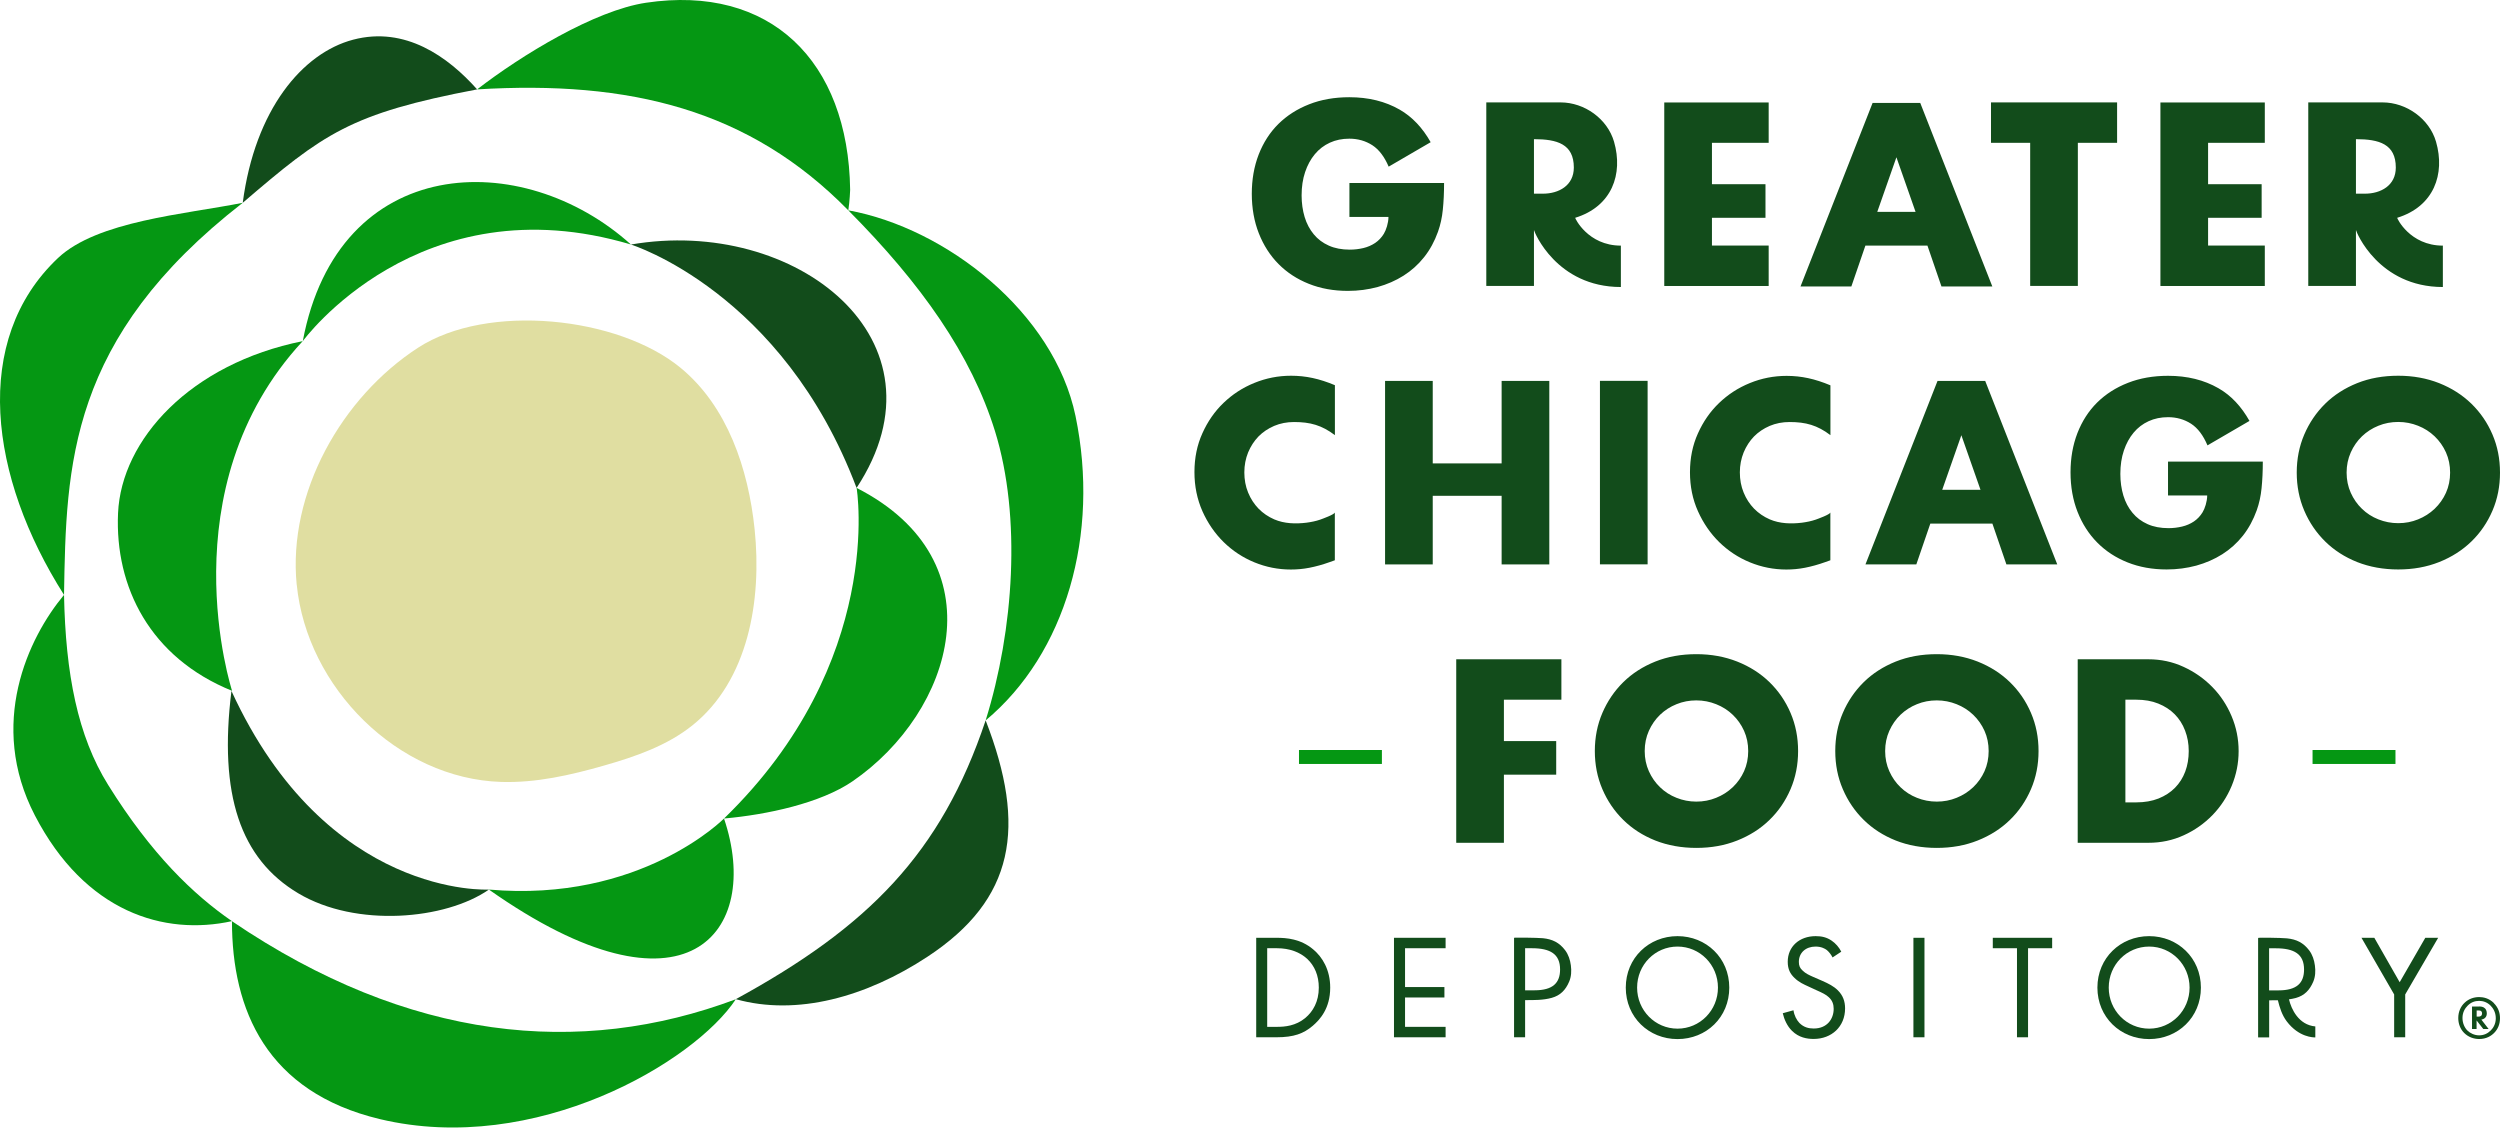
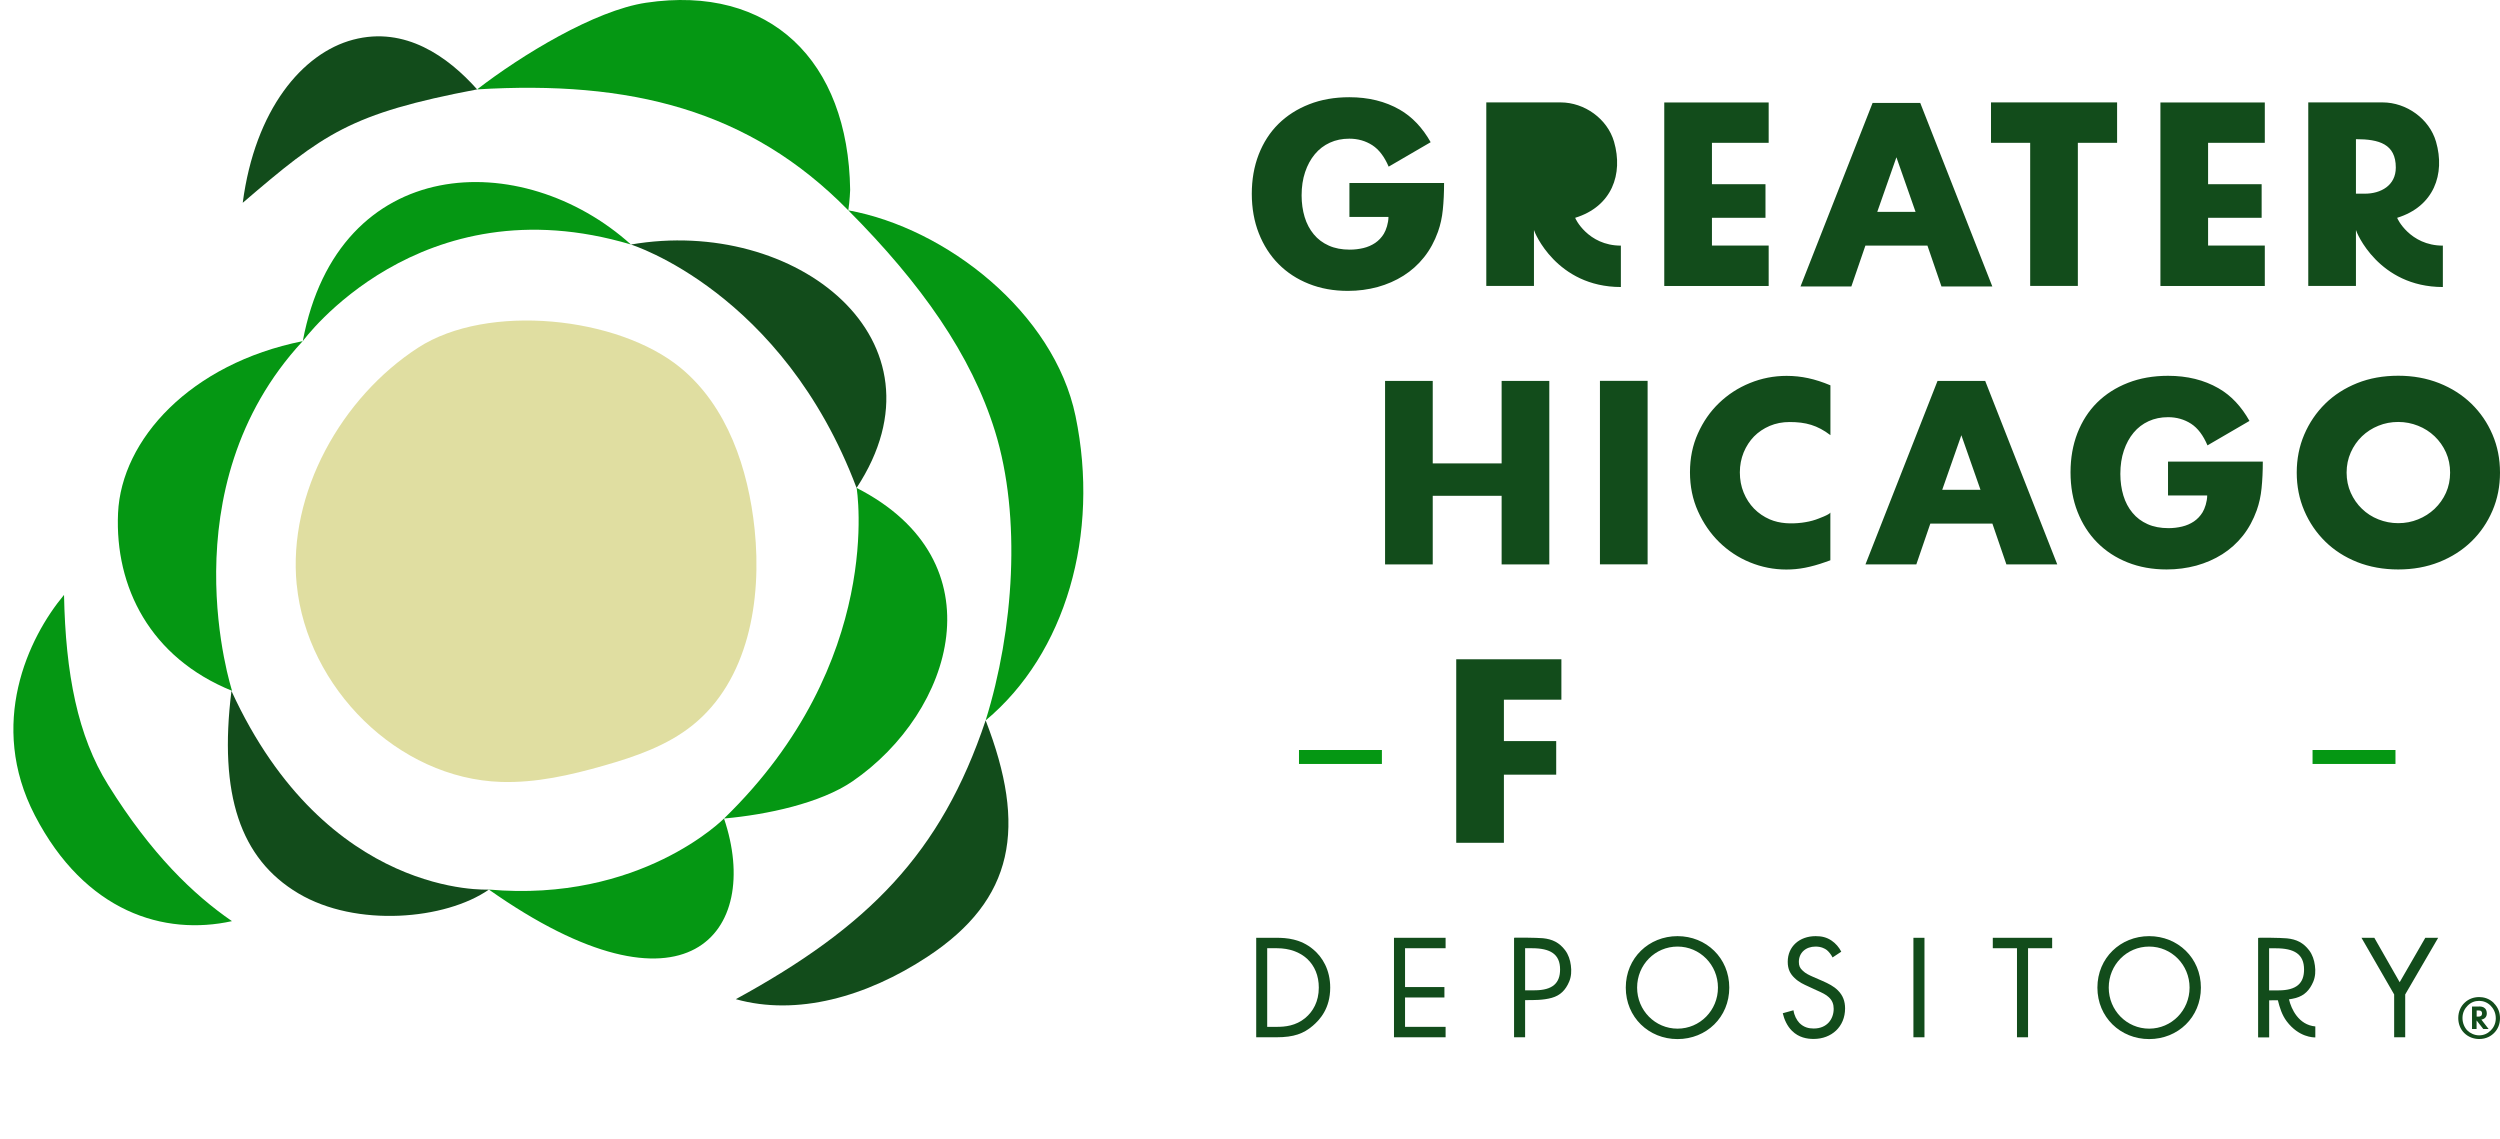
<svg xmlns="http://www.w3.org/2000/svg" width="180" height="82" viewBox="0 0 180 82">
  <g fill="none">
    <path fill="#124C1B" d="M35.199,64.048 C35.199,64.048 23.537,64.725 16.664,49.748 C15.739,57.22 17.304,61.835 21.478,64.32 C25.651,66.805 32.074,66.223 35.199,64.052 L35.199,64.048 Z" />
    <path fill="#059713" d="M16.71 49.74C16.71 49.74 11.958 35.176 21.795 24.562 13.713 26.185 8.734 31.646 8.499 36.951 8.263 42.255 10.802 47.35 16.71 49.74ZM21.8 24.562C21.8 24.562 30.18 13.053 45.429 17.606 37.627 10.572 24.351 10.997 21.8 24.562Z" />
    <path fill="#124C1B" d="M45.425,17.606 C45.425,17.606 56.344,20.991 61.673,35.13 C68.679,24.48 57.273,15.555 45.425,17.606 Z" />
    <path fill="#059713" d="M61.677 35.13C61.677 35.13 63.762 47.651 52.129 58.933 55.213 58.661 59.085 57.831 61.388 56.25 68.633 51.271 72.026 40.414 61.677 35.13ZM52.129 58.933C52.129 58.933 46.127 65.014 35.199 64.048 49.441 74.079 54.895 67.115 52.129 58.933ZM7.789 56.518C5.592 52.997 4.721 48.518 4.61 42.833 2.026 45.925-.901 52.138 2.513 58.714 6.133 65.687 11.83 67.396 16.701 66.322 13.931 64.415 10.901 61.513 7.789 56.518ZM61.079 15.142C61.182 14.477 61.211 13.672 61.211 13.672 61.079 4.363 55.44-1.135 46.51.198 42.82.751 37.548 3.967 34.353 6.436 45.342 5.771 53.958 7.881 61.075 15.142L61.079 15.142Z" />
    <path fill="#059713" d="M71.643,31.056 C73.554,37.236 72.997,45.352 70.966,51.87 C76.737,47.065 79.205,38.462 77.438,29.958 C75.895,22.515 68.146,16.43 61.075,15.142 C66.342,20.438 69.938,25.549 71.643,31.056 L71.643,31.056 Z" />
    <path fill="#124C1B" d="M52.979 71.941C57.367 73.171 62.371 71.788 66.788 68.878 73.05 64.754 73.946 59.556 70.966 51.866 67.758 61.455 62.507 66.735 52.979 71.941L52.979 71.941ZM34.353 6.436C32.256 4.079 29.172 1.87 25.428 2.857 21.766 3.823 18.357 7.897 17.477 14.601 23.294 9.618 25.189 8.178 34.353 6.436Z" />
-     <path fill="#059713" d="M17.477 14.601C13.308 15.431 7.004 15.906 4.172 18.581-2.082 24.488-.781 34.35 4.61 42.833 4.763 33.504 4.915 24.364 17.477 14.601L17.477 14.601ZM16.701 66.327C16.701 72.721 19.195 78.628 27.356 80.577 38.547 83.248 50.011 76.453 52.979 71.945 41.759 76.156 29.445 74.971 16.701 66.327L16.701 66.327Z" />
    <path fill="#E0DEA1" d="M21.366,42.099 C22.097,49.509 28.644,56.064 36.083,56.299 C38.589,56.378 41.07,55.812 43.48,55.123 C45.739,54.479 48.017,53.695 49.85,52.229 C53.875,49.009 54.866,43.234 54.333,38.107 C53.879,33.756 52.377,29.256 48.996,26.478 C44.512,22.791 35.109,21.788 30.105,25.033 C24.59,28.608 20.71,35.494 21.362,42.103 L21.366,42.099 Z" />
    <g transform="translate(86 7)">
      <rect width="5.97" height="1.005" x="7.527" y="47" fill="#059713" />
      <polygon fill="#124C1B" points="26.415 43.378 22.281 43.378 22.281 46.358 26.047 46.358 26.047 48.776 22.281 48.776 22.281 53.681 18.849 53.681 18.849 40.468 26.42 40.468 26.42 43.378" />
-       <path fill="#124C1B" d="M28.828 47.075C28.828 46.095 29.007 45.179 29.37 44.334 29.733 43.488 30.236 42.747 30.877 42.115 31.519 41.483 32.29 40.991 33.181 40.633 34.076 40.274 35.061 40.1 36.135 40.1 37.21 40.1 38.18 40.279 39.08 40.633 39.981 40.991 40.752 41.483 41.404 42.115 42.05 42.747 42.558 43.483 42.921 44.334 43.284 45.179 43.463 46.095 43.463 47.075 43.463 48.055 43.284 48.97 42.921 49.816 42.558 50.661 42.055 51.403 41.404 52.034 40.757 52.666 39.981 53.159 39.08 53.517 38.18 53.875 37.2 54.049 36.135 54.049 35.071 54.049 34.076 53.87 33.181 53.517 32.285 53.159 31.519 52.666 30.877 52.034 30.236 51.403 29.733 50.666 29.37 49.816 29.007 48.97 28.828 48.055 28.828 47.075L28.828 47.075ZM32.419 47.075C32.419 47.602 32.519 48.084 32.718 48.527 32.917 48.97 33.186 49.358 33.524 49.681 33.862 50.01 34.255 50.263 34.708 50.442 35.155 50.622 35.633 50.716 36.135 50.716 36.638 50.716 37.115 50.626 37.563 50.442 38.011 50.263 38.409 50.01 38.757 49.681 39.1 49.353 39.374 48.97 39.573 48.527 39.772 48.084 39.871 47.597 39.871 47.075 39.871 46.552 39.772 46.065 39.573 45.622 39.374 45.179 39.1 44.791 38.757 44.463 38.414 44.135 38.016 43.881 37.563 43.702 37.115 43.523 36.638 43.428 36.135 43.428 35.633 43.428 35.155 43.518 34.708 43.702 34.26 43.881 33.862 44.14 33.524 44.463 33.186 44.791 32.917 45.174 32.718 45.622 32.519 46.065 32.419 46.552 32.419 47.075ZM46.139 47.075C46.139 46.095 46.318 45.179 46.682 44.334 47.045 43.488 47.547 42.747 48.189 42.115 48.831 41.483 49.602 40.991 50.492 40.633 51.388 40.274 52.373 40.1 53.447 40.1 54.522 40.1 55.492 40.279 56.392 40.633 57.292 40.991 58.064 41.483 58.715 42.115 59.362 42.747 59.869 43.483 60.232 44.334 60.596 45.179 60.775 46.095 60.775 47.075 60.775 48.055 60.596 48.97 60.232 49.816 59.869 50.661 59.367 51.403 58.715 52.034 58.068 52.666 57.292 53.159 56.392 53.517 55.492 53.875 54.512 54.049 53.447 54.049 52.383 54.049 51.388 53.87 50.492 53.517 49.597 53.159 48.831 52.666 48.189 52.034 47.547 51.403 47.045 50.666 46.682 49.816 46.318 48.97 46.139 48.055 46.139 47.075ZM49.731 47.075C49.731 47.602 49.831 48.084 50.03 48.527 50.229 48.97 50.497 49.358 50.835 49.681 51.174 50.01 51.567 50.263 52.019 50.442 52.467 50.622 52.945 50.716 53.447 50.716 53.95 50.716 54.427 50.626 54.875 50.442 55.323 50.263 55.72 50.01 56.069 49.681 56.412 49.353 56.686 48.97 56.885 48.527 57.084 48.084 57.183 47.597 57.183 47.075 57.183 46.552 57.084 46.065 56.885 45.622 56.686 45.179 56.412 44.791 56.069 44.463 55.725 44.135 55.327 43.881 54.875 43.702 54.427 43.523 53.95 43.428 53.447 43.428 52.945 43.428 52.467 43.518 52.019 43.702 51.572 43.881 51.174 44.14 50.835 44.463 50.497 44.791 50.229 45.174 50.03 45.622 49.831 46.065 49.731 46.552 49.731 47.075ZM63.595 40.468 68.679 40.468C69.58 40.468 70.42 40.647 71.211 41.011 72.002 41.374 72.689 41.856 73.281 42.458 73.873 43.06 74.335 43.762 74.674 44.562 75.012 45.363 75.181 46.199 75.181 47.08 75.181 47.96 75.012 48.776 74.684 49.577 74.35 50.378 73.888 51.079 73.301 51.686 72.709 52.293 72.022 52.78 71.231 53.139 70.44 53.502 69.595 53.681 68.679 53.681L63.595 53.681 63.595 40.468 63.595 40.468ZM67.028 50.771 67.819 50.771C68.416 50.771 68.948 50.676 69.416 50.492 69.883 50.303 70.276 50.049 70.599 49.721 70.923 49.393 71.167 49.005 71.336 48.557 71.505 48.109 71.589 47.612 71.589 47.075 71.589 46.537 71.5 46.06 71.326 45.602 71.152 45.144 70.903 44.756 70.58 44.428 70.256 44.1 69.863 43.846 69.396 43.657 68.928 43.468 68.401 43.378 67.819 43.378L67.028 43.378 67.028 50.776 67.028 50.771Z" />
      <rect width="5.97" height="1.005" x="80.504" y="47" fill="#059713" />
-       <path fill="#124C1B" d="M11.148 8.621 13.969 8.621C13.969 9.059 13.8 9.566 13.635 9.835 13.471 10.103 13.262 10.322 13.014 10.491 12.76 10.661 12.476 10.785 12.163 10.86 11.849 10.934 11.521 10.974 11.183 10.974 10.611 10.974 10.108 10.879 9.676 10.685 9.243 10.491 8.88 10.223 8.591 9.87 8.298 9.516 8.079 9.104 7.934 8.626 7.79 8.148 7.716 7.626 7.716 7.069 7.716 6.447 7.8 5.89 7.969 5.387 8.138 4.885 8.372 4.457 8.671 4.099 8.969 3.741 9.327 3.467 9.75 3.273 10.173 3.079 10.636 2.985 11.153 2.985 11.77 2.985 12.322 3.144 12.81 3.457 13.292 3.771 13.68 4.288 13.984 4.999L17.008 3.238C16.426 2.209 15.69 1.418 14.78.895 13.74.298 12.531 0 11.153 0 10.088 0 9.123.169 8.263.507 7.397.846 6.661 1.318 6.044 1.925 5.432 2.532 4.96 3.268 4.626 4.124 4.293 4.985 4.129 5.925 4.129 6.954 4.129 7.984 4.298 8.944 4.636 9.8 4.975 10.661 5.447 11.397 6.054 12.009 6.661 12.621 7.387 13.098 8.238 13.436 9.084 13.775 10.024 13.944 11.049 13.944 11.795 13.944 12.506 13.849 13.188 13.665 13.864 13.476 14.486 13.208 15.053 12.849 15.62 12.491 16.113 12.048 16.536 11.516 16.958 10.984 17.287 10.377 17.535 9.686 17.71 9.193 17.829 8.661 17.884 8.089 17.943 7.517 17.973 6.88 17.973 6.178L11.158 6.178 11.158 8.611 11.148 8.621ZM24.445 9.576 24.445 13.586 21.013 13.586 21.013.373 26.36.373C28.087.373 29.733 1.557 30.211 3.204 30.882 5.532 30.061 7.865 27.415 8.681 27.385 8.691 28.32 10.685 30.703 10.685 30.703 10.685 30.703 13.322 30.703 13.665 26.057 13.665 24.455 9.676 24.455 9.581L24.445 9.576ZM24.445 6.945 25.092 6.945C26.226 6.945 27.316 6.363 27.316 5.064 27.316 3.368 26.112 3.02 24.445 3.02L24.445 6.945 24.445 6.945ZM83.628 9.576 83.628 13.586 80.195 13.586 80.195.373 85.543.373C87.269.373 88.916 1.557 89.394 3.204 90.065 5.532 89.244 7.865 86.598 8.681 86.568 8.691 87.503 10.685 89.886 10.685 89.886 10.685 89.886 13.322 89.886 13.665 85.24 13.665 83.638 9.676 83.638 9.581L83.628 9.576ZM83.628 6.945 84.275 6.945C85.409 6.945 86.498 6.363 86.498 5.064 86.498 3.368 85.294 3.02 83.628 3.02L83.628 6.945 83.628 6.945Z" />
+       <path fill="#124C1B" d="M11.148 8.621 13.969 8.621C13.969 9.059 13.8 9.566 13.635 9.835 13.471 10.103 13.262 10.322 13.014 10.491 12.76 10.661 12.476 10.785 12.163 10.86 11.849 10.934 11.521 10.974 11.183 10.974 10.611 10.974 10.108 10.879 9.676 10.685 9.243 10.491 8.88 10.223 8.591 9.87 8.298 9.516 8.079 9.104 7.934 8.626 7.79 8.148 7.716 7.626 7.716 7.069 7.716 6.447 7.8 5.89 7.969 5.387 8.138 4.885 8.372 4.457 8.671 4.099 8.969 3.741 9.327 3.467 9.75 3.273 10.173 3.079 10.636 2.985 11.153 2.985 11.77 2.985 12.322 3.144 12.81 3.457 13.292 3.771 13.68 4.288 13.984 4.999L17.008 3.238C16.426 2.209 15.69 1.418 14.78.895 13.74.298 12.531 0 11.153 0 10.088 0 9.123.169 8.263.507 7.397.846 6.661 1.318 6.044 1.925 5.432 2.532 4.96 3.268 4.626 4.124 4.293 4.985 4.129 5.925 4.129 6.954 4.129 7.984 4.298 8.944 4.636 9.8 4.975 10.661 5.447 11.397 6.054 12.009 6.661 12.621 7.387 13.098 8.238 13.436 9.084 13.775 10.024 13.944 11.049 13.944 11.795 13.944 12.506 13.849 13.188 13.665 13.864 13.476 14.486 13.208 15.053 12.849 15.62 12.491 16.113 12.048 16.536 11.516 16.958 10.984 17.287 10.377 17.535 9.686 17.71 9.193 17.829 8.661 17.884 8.089 17.943 7.517 17.973 6.88 17.973 6.178L11.158 6.178 11.158 8.611 11.148 8.621ZM24.445 9.576 24.445 13.586 21.013 13.586 21.013.373 26.36.373C28.087.373 29.733 1.557 30.211 3.204 30.882 5.532 30.061 7.865 27.415 8.681 27.385 8.691 28.32 10.685 30.703 10.685 30.703 10.685 30.703 13.322 30.703 13.665 26.057 13.665 24.455 9.676 24.455 9.581L24.445 9.576ZM24.445 6.945 25.092 6.945L24.445 6.945 24.445 6.945ZM83.628 9.576 83.628 13.586 80.195 13.586 80.195.373 85.543.373C87.269.373 88.916 1.557 89.394 3.204 90.065 5.532 89.244 7.865 86.598 8.681 86.568 8.691 87.503 10.685 89.886 10.685 89.886 10.685 89.886 13.322 89.886 13.665 85.24 13.665 83.638 9.676 83.638 9.581L83.628 9.576ZM83.628 6.945 84.275 6.945C85.409 6.945 86.498 6.363 86.498 5.064 86.498 3.368 85.294 3.02 83.628 3.02L83.628 6.945 83.628 6.945Z" />
      <polygon fill="#124C1B" points="41.344 3.283 37.26 3.283 37.26 6.263 41.115 6.263 41.115 8.681 37.26 8.681 37.26 10.68 41.344 10.68 41.344 13.591 33.827 13.591 33.827 .378 41.344 .378 41.344 3.288" />
      <polygon fill="#124C1B" points="77.066 3.283 72.982 3.283 72.982 6.263 76.838 6.263 76.838 8.681 72.982 8.681 72.982 10.68 77.066 10.68 77.066 13.591 69.55 13.591 69.55 .378 77.066 .378 77.066 3.288" />
      <polygon fill="#124C1B" points="63.605 3.283 63.605 13.586 60.173 13.586 60.173 3.283 57.352 3.283 57.352 .373 66.431 .373 66.431 3.283 63.61 3.283" />
      <path fill="#124C1B" d="M52.776,10.685 L48.308,10.685 L47.298,13.625 L43.637,13.625 L48.826,0.413 L52.258,0.413 L57.447,13.625 L53.785,13.625 L52.776,10.685 L52.776,10.685 Z M51.92,8.253 L50.542,4.323 L49.164,8.253 L51.92,8.253 L51.92,8.253 Z" />
      <polygon fill="#124C1B" points="17.157 26.365 22.117 26.365 22.117 20.426 25.55 20.426 25.55 33.638 22.117 33.638 22.117 28.698 17.157 28.698 17.157 33.638 13.725 33.638 13.725 20.426 17.157 20.426" />
-       <path fill="#124C1B" d="M10.113,24.331 C9.168,23.614 8.337,23.386 7.168,23.386 C6.656,23.386 6.178,23.48 5.741,23.664 C5.303,23.853 4.925,24.107 4.611,24.425 C4.298,24.749 4.049,25.132 3.865,25.574 C3.686,26.017 3.592,26.495 3.592,27.012 C3.592,27.529 3.681,28.022 3.865,28.465 C4.044,28.907 4.298,29.295 4.616,29.624 C4.94,29.952 5.313,30.206 5.746,30.395 C6.472,30.708 7.293,30.728 8.064,30.634 C8.402,30.589 8.73,30.524 9.049,30.415 C9.188,30.365 10.108,30.037 10.108,29.892 L10.108,33.34 L9.76,33.464 C9.233,33.653 8.745,33.787 8.288,33.877 C7.83,33.967 7.382,34.006 6.94,34.006 C6.029,34.006 5.154,33.832 4.318,33.489 C3.482,33.146 2.746,32.658 2.109,32.036 C1.472,31.41 0.96,30.668 0.577,29.813 C0.194,28.947 0,28.012 0,26.992 C0,25.972 0.189,25.042 0.572,24.196 C0.95,23.351 1.458,22.619 2.094,22.008 C2.731,21.396 3.467,20.913 4.313,20.57 C5.154,20.227 6.034,20.053 6.959,20.053 C7.487,20.053 8.004,20.107 8.512,20.217 C9.019,20.326 9.556,20.5 10.113,20.734 L10.113,24.326 L10.113,24.331 Z" />
      <polygon fill="#124C1B" points="32.628 20.421 32.628 33.633 29.196 33.633 29.196 20.421" />
      <path fill="#124C1B" d="M45.791 24.331C44.846 23.614 44.015 23.386 42.846 23.386 42.334 23.386 41.856 23.48 41.419 23.664 40.981 23.853 40.603 24.107 40.289 24.425 39.976 24.749 39.727 25.132 39.543 25.574 39.364 26.017 39.269 26.495 39.269 27.012 39.269 27.529 39.359 28.022 39.543 28.465 39.722 28.907 39.976 29.295 40.294 29.624 40.618 29.952 40.991 30.206 41.423 30.395 42.15 30.708 42.971 30.728 43.742 30.634 44.08 30.589 44.408 30.524 44.727 30.415 44.866 30.365 45.786 30.037 45.786 29.892L45.786 33.34 45.438 33.464C44.911 33.653 44.423 33.787 43.965 33.877 43.508 33.967 43.06 34.006 42.617 34.006 41.707 34.006 40.831 33.832 39.996 33.489 39.16 33.146 38.424 32.658 37.787 32.036 37.15 31.41 36.638 30.668 36.255 29.813 35.867 28.952 35.678 28.017 35.678 27.002 35.678 25.987 35.867 25.052 36.25 24.206 36.628 23.361 37.135 22.629 37.772 22.018 38.409 21.406 39.145 20.923 39.991 20.58 40.831 20.237 41.712 20.063 42.637 20.063 43.165 20.063 43.682 20.117 44.189 20.227 44.697 20.336 45.234 20.51 45.791 20.744L45.791 24.336 45.791 24.331ZM79.365 27.027C79.365 26.047 79.544 25.132 79.907 24.286 80.27 23.44 80.773 22.699 81.414 22.067 82.056 21.436 82.827 20.943 83.718 20.585 84.613 20.227 85.598 20.053 86.672 20.053 87.747 20.053 88.717 20.232 89.617 20.585 90.518 20.943 91.289 21.436 91.941 22.067 92.587 22.699 93.095 23.435 93.458 24.286 93.821 25.132 94 26.047 94 27.027 94 28.007 93.821 28.922 93.458 29.768 93.095 30.614 92.592 31.355 91.941 31.987 91.289 32.618 90.518 33.111 89.617 33.469 88.717 33.827 87.737 34.001 86.672 34.001 85.608 34.001 84.613 33.822 83.718 33.469 82.822 33.111 82.056 32.618 81.414 31.987 80.773 31.355 80.27 30.619 79.907 29.768 79.544 28.922 79.365 28.007 79.365 27.027ZM82.956 27.027C82.956 27.554 83.056 28.037 83.255 28.48 83.454 28.922 83.722 29.31 84.061 29.634 84.399 29.962 84.792 30.216 85.245 30.395 85.692 30.574 86.17 30.668 86.672 30.668 87.175 30.668 87.652 30.579 88.1 30.395 88.548 30.216 88.946 29.962 89.294 29.634 89.637 29.305 89.911 28.922 90.11 28.48 90.309 28.037 90.408 27.549 90.408 27.027 90.408 26.505 90.309 26.017 90.11 25.574 89.911 25.132 89.637 24.744 89.294 24.415 88.951 24.087 88.553 23.833 88.1 23.654 87.652 23.475 87.175 23.381 86.672 23.381 86.17 23.381 85.692 23.47 85.245 23.654 84.797 23.833 84.399 24.092 84.061 24.415 83.722 24.744 83.454 25.127 83.255 25.574 83.056 26.022 82.956 26.505 82.956 27.027ZM57.452 30.698 52.984 30.698 51.975 33.638 48.313 33.638 53.502 20.426 56.934 20.426 62.123 33.638 58.461 33.638 57.452 30.698ZM56.596 28.266 55.218 24.336 53.84 28.266 56.596 28.266 56.596 28.266ZM70.097 26.241 70.097 28.674 72.918 28.674C72.918 29.111 72.749 29.619 72.584 29.887 72.42 30.156 72.211 30.375 71.963 30.544 71.709 30.713 71.425 30.838 71.112 30.912 70.798 30.987 70.47 31.027 70.132 31.027 69.56 31.027 69.057 30.932 68.625 30.738 68.192 30.544 67.829 30.275 67.54 29.922 67.247 29.574 67.028 29.156 66.883 28.679 66.739 28.201 66.665 27.679 66.665 27.122 66.665 26.5 66.749 25.943 66.918 25.44 67.087 24.938 67.321 24.51 67.62 24.152 67.918 23.794 68.276 23.52 68.699 23.326 69.122 23.132 69.59 23.037 70.102 23.037 70.719 23.037 71.271 23.197 71.759 23.51 72.241 23.823 72.634 24.346 72.938 25.067L75.962 23.306C75.38 22.271 74.644 21.475 73.729 20.953 72.689 20.356 71.48 20.058 70.102 20.058 69.037 20.058 68.072 20.227 67.212 20.565 66.346 20.903 65.61 21.376 64.993 21.983 64.381 22.59 63.909 23.326 63.575 24.182 63.242 25.042 63.078 25.982 63.078 27.012 63.078 28.042 63.247 29.002 63.585 29.858 63.924 30.718 64.396 31.454 65.003 32.066 65.61 32.678 66.336 33.156 67.187 33.494 68.033 33.832 68.973 34.001 69.998 34.001 70.744 34.001 71.455 33.907 72.137 33.723 72.813 33.534 73.435 33.265 74.002 32.907 74.569 32.549 75.062 32.106 75.485 31.574 75.907 31.041 76.236 30.43 76.484 29.743 76.659 29.251 76.778 28.723 76.833 28.146 76.892 27.574 76.922 26.937 76.922 26.236L70.107 26.236 70.097 26.241ZM4.447 60.521 5.91 60.521C6.631 60.521 7.651 60.596 8.551 61.357 9.208 61.904 9.775 62.819 9.775 64.108 9.775 65.61 9.034 66.416 8.517 66.859 7.86 67.416 7.173 67.684 5.895 67.684L4.447 67.684 4.447 60.521 4.447 60.521ZM5.243 66.933 5.94 66.933C6.507 66.933 7.293 66.869 7.989 66.287 8.526 65.834 8.954 65.127 8.954 64.108 8.954 62.391 7.75 61.272 5.935 61.272L5.238 61.272 5.238 66.933 5.243 66.933Z" />
      <polygon fill="#124C1B" points="18.083 61.272 15.163 61.272 15.163 64.068 17.998 64.068 17.998 64.819 15.163 64.819 15.163 66.933 18.083 66.933 18.083 67.684 14.367 67.684 14.367 60.521 18.083 60.521" />
      <path fill="#124C1B" d="M31.056 64.108C31.056 61.969 32.723 60.402 34.782 60.402 36.842 60.402 38.508 61.969 38.508 64.108 38.508 66.247 36.857 67.814 34.782 67.814 32.708 67.814 31.056 66.237 31.056 64.108ZM31.872 64.108C31.872 65.749 33.171 67.063 34.782 67.063 36.394 67.063 37.693 65.749 37.693 64.108 37.693 62.466 36.394 61.153 34.782 61.153 33.171 61.153 31.872 62.461 31.872 64.108ZM45.945 61.939C45.851 61.745 45.687 61.531 45.528 61.401 45.388 61.297 45.13 61.153 44.722 61.153 44.015 61.153 43.518 61.595 43.518 62.257 43.518 62.536 43.592 62.7 43.786 62.879 44 63.093 44.269 63.212 44.538 63.332L45.224 63.63C45.642 63.814 46.03 64.008 46.328 64.307 46.692 64.67 46.846 65.093 46.846 65.605 46.846 66.923 45.871 67.804 44.582 67.804 44.11 67.804 43.518 67.709 43.025 67.222 42.672 66.878 42.458 66.386 42.359 65.953L43.13 65.739C43.184 66.117 43.354 66.436 43.558 66.655 43.871 66.968 44.224 67.053 44.587 67.053 45.562 67.053 46.025 66.356 46.025 65.635 46.025 65.311 45.93 65.033 45.672 64.799 45.468 64.605 45.189 64.476 44.811 64.307L44.164 64.008C43.886 63.879 43.533 63.73 43.209 63.416 42.896 63.118 42.717 62.784 42.717 62.247 42.717 61.143 43.568 60.402 44.727 60.402 45.169 60.402 45.523 60.486 45.876 60.725 46.164 60.919 46.413 61.207 46.572 61.521L45.94 61.939 45.945 61.939Z" />
      <polygon fill="#124C1B" points="52.562 60.521 52.562 67.684 51.766 67.684 51.766 60.521" />
      <polygon fill="#124C1B" points="60.019 61.272 60.019 67.684 59.223 67.684 59.223 61.272 57.481 61.272 57.481 60.521 61.755 60.521 61.755 61.272 60.014 61.272" />
      <path fill="#124C1B" d="M65.013,64.108 C65.013,61.969 66.68,60.402 68.739,60.402 C70.798,60.402 72.465,61.969 72.465,64.108 C72.465,66.247 70.808,67.814 68.739,67.814 C66.67,67.814 65.013,66.237 65.013,64.108 Z M65.829,64.108 C65.829,65.749 67.127,67.063 68.739,67.063 C70.351,67.063 71.649,65.749 71.649,64.108 C71.649,62.466 70.351,61.153 68.739,61.153 C67.127,61.153 65.829,62.461 65.829,64.108 Z" />
      <polygon fill="#124C1B" points="86.379 64.6 84.026 60.521 84.951 60.521 86.777 63.72 88.622 60.521 89.548 60.521 87.175 64.6 87.175 67.684 86.379 67.684 86.379 64.6" />
      <path fill="#124C1B" d="M78.803 64.953C78.972 64.928 79.136 64.899 79.3 64.854 79.922 64.68 80.295 64.287 80.549 63.695 80.708 63.327 80.728 62.914 80.673 62.516 80.623 62.128 80.499 61.74 80.26 61.426 79.842 60.874 79.345 60.63 78.658 60.561 78.196 60.516 76.664 60.506 76.624 60.521 76.574 60.536 76.584 60.561 76.584 60.62L76.584 67.694 77.38 67.694 77.38 65.023C77.589 65.023 77.798 65.023 78.007 65.018 78.136 65.54 78.3 66.078 78.643 66.535 79.524 67.699 80.574 67.694 80.703 67.694L80.703 66.903C79.499 66.794 78.972 65.65 78.808 64.958L78.803 64.953ZM77.375 64.307 77.375 61.277 77.857 61.277C79.191 61.277 79.892 61.7 79.892 62.804 79.892 63.774 79.375 64.307 78.051 64.307L77.375 64.307ZM23.808 65.013 23.808 67.684 23.012 67.684 23.012 60.77C23.012 60.715 23.012 60.665 23.012 60.61 23.012 60.551 22.998 60.531 23.052 60.511 23.092 60.501 24.629 60.511 25.087 60.551 25.773 60.62 26.271 60.864 26.689 61.416 26.927 61.73 27.052 62.118 27.102 62.506 27.156 62.904 27.136 63.317 26.977 63.685 26.724 64.277 26.35 64.67 25.729 64.844 25.107 65.018 24.45 65.008 23.808 65.008L23.808 65.013ZM23.808 64.302 24.485 64.302C25.808 64.302 26.326 63.769 26.326 62.799 26.326 61.695 25.624 61.272 24.291 61.272L23.808 61.272 23.808 64.302ZM93.557 65.227C93.876 65.545 94 65.918 94 66.311 94 66.759 93.836 67.102 93.592 67.356 93.378 67.58 93.025 67.809 92.498 67.809 92.11 67.809 91.717 67.669 91.418 67.371 91.125 67.077 90.995 66.689 90.995 66.296 90.995 65.824 91.184 65.446 91.458 65.192 91.742 64.919 92.115 64.789 92.498 64.789 92.796 64.789 93.204 64.869 93.557 65.217L93.557 65.227ZM91.667 65.411C91.483 65.595 91.299 65.884 91.299 66.296 91.299 66.67 91.453 66.998 91.652 67.197 91.851 67.396 92.169 67.545 92.498 67.545 92.826 67.545 93.11 67.416 93.323 67.202 93.468 67.063 93.697 66.774 93.697 66.316 93.697 65.859 93.483 65.57 93.323 65.406 93.07 65.152 92.771 65.063 92.498 65.063 92.189 65.063 91.911 65.162 91.667 65.411ZM92.503 65.466C92.617 65.466 92.791 65.476 92.921 65.605 92.99 65.675 93.05 65.794 93.05 65.963 93.05 66.058 93.03 66.182 92.935 66.277 92.871 66.346 92.771 66.391 92.657 66.411L93.179 67.087 92.796 67.087 92.314 66.471 92.314 67.087 91.985 67.087 91.985 65.471 92.498 65.471 92.503 65.466ZM92.319 66.197 92.448 66.197C92.562 66.197 92.622 66.157 92.647 66.132 92.697 66.083 92.707 66.018 92.707 65.968 92.707 65.884 92.677 65.829 92.647 65.804 92.592 65.754 92.503 65.754 92.463 65.754L92.319 65.754 92.319 66.202 92.319 66.197Z" />
    </g>
  </g>
</svg>